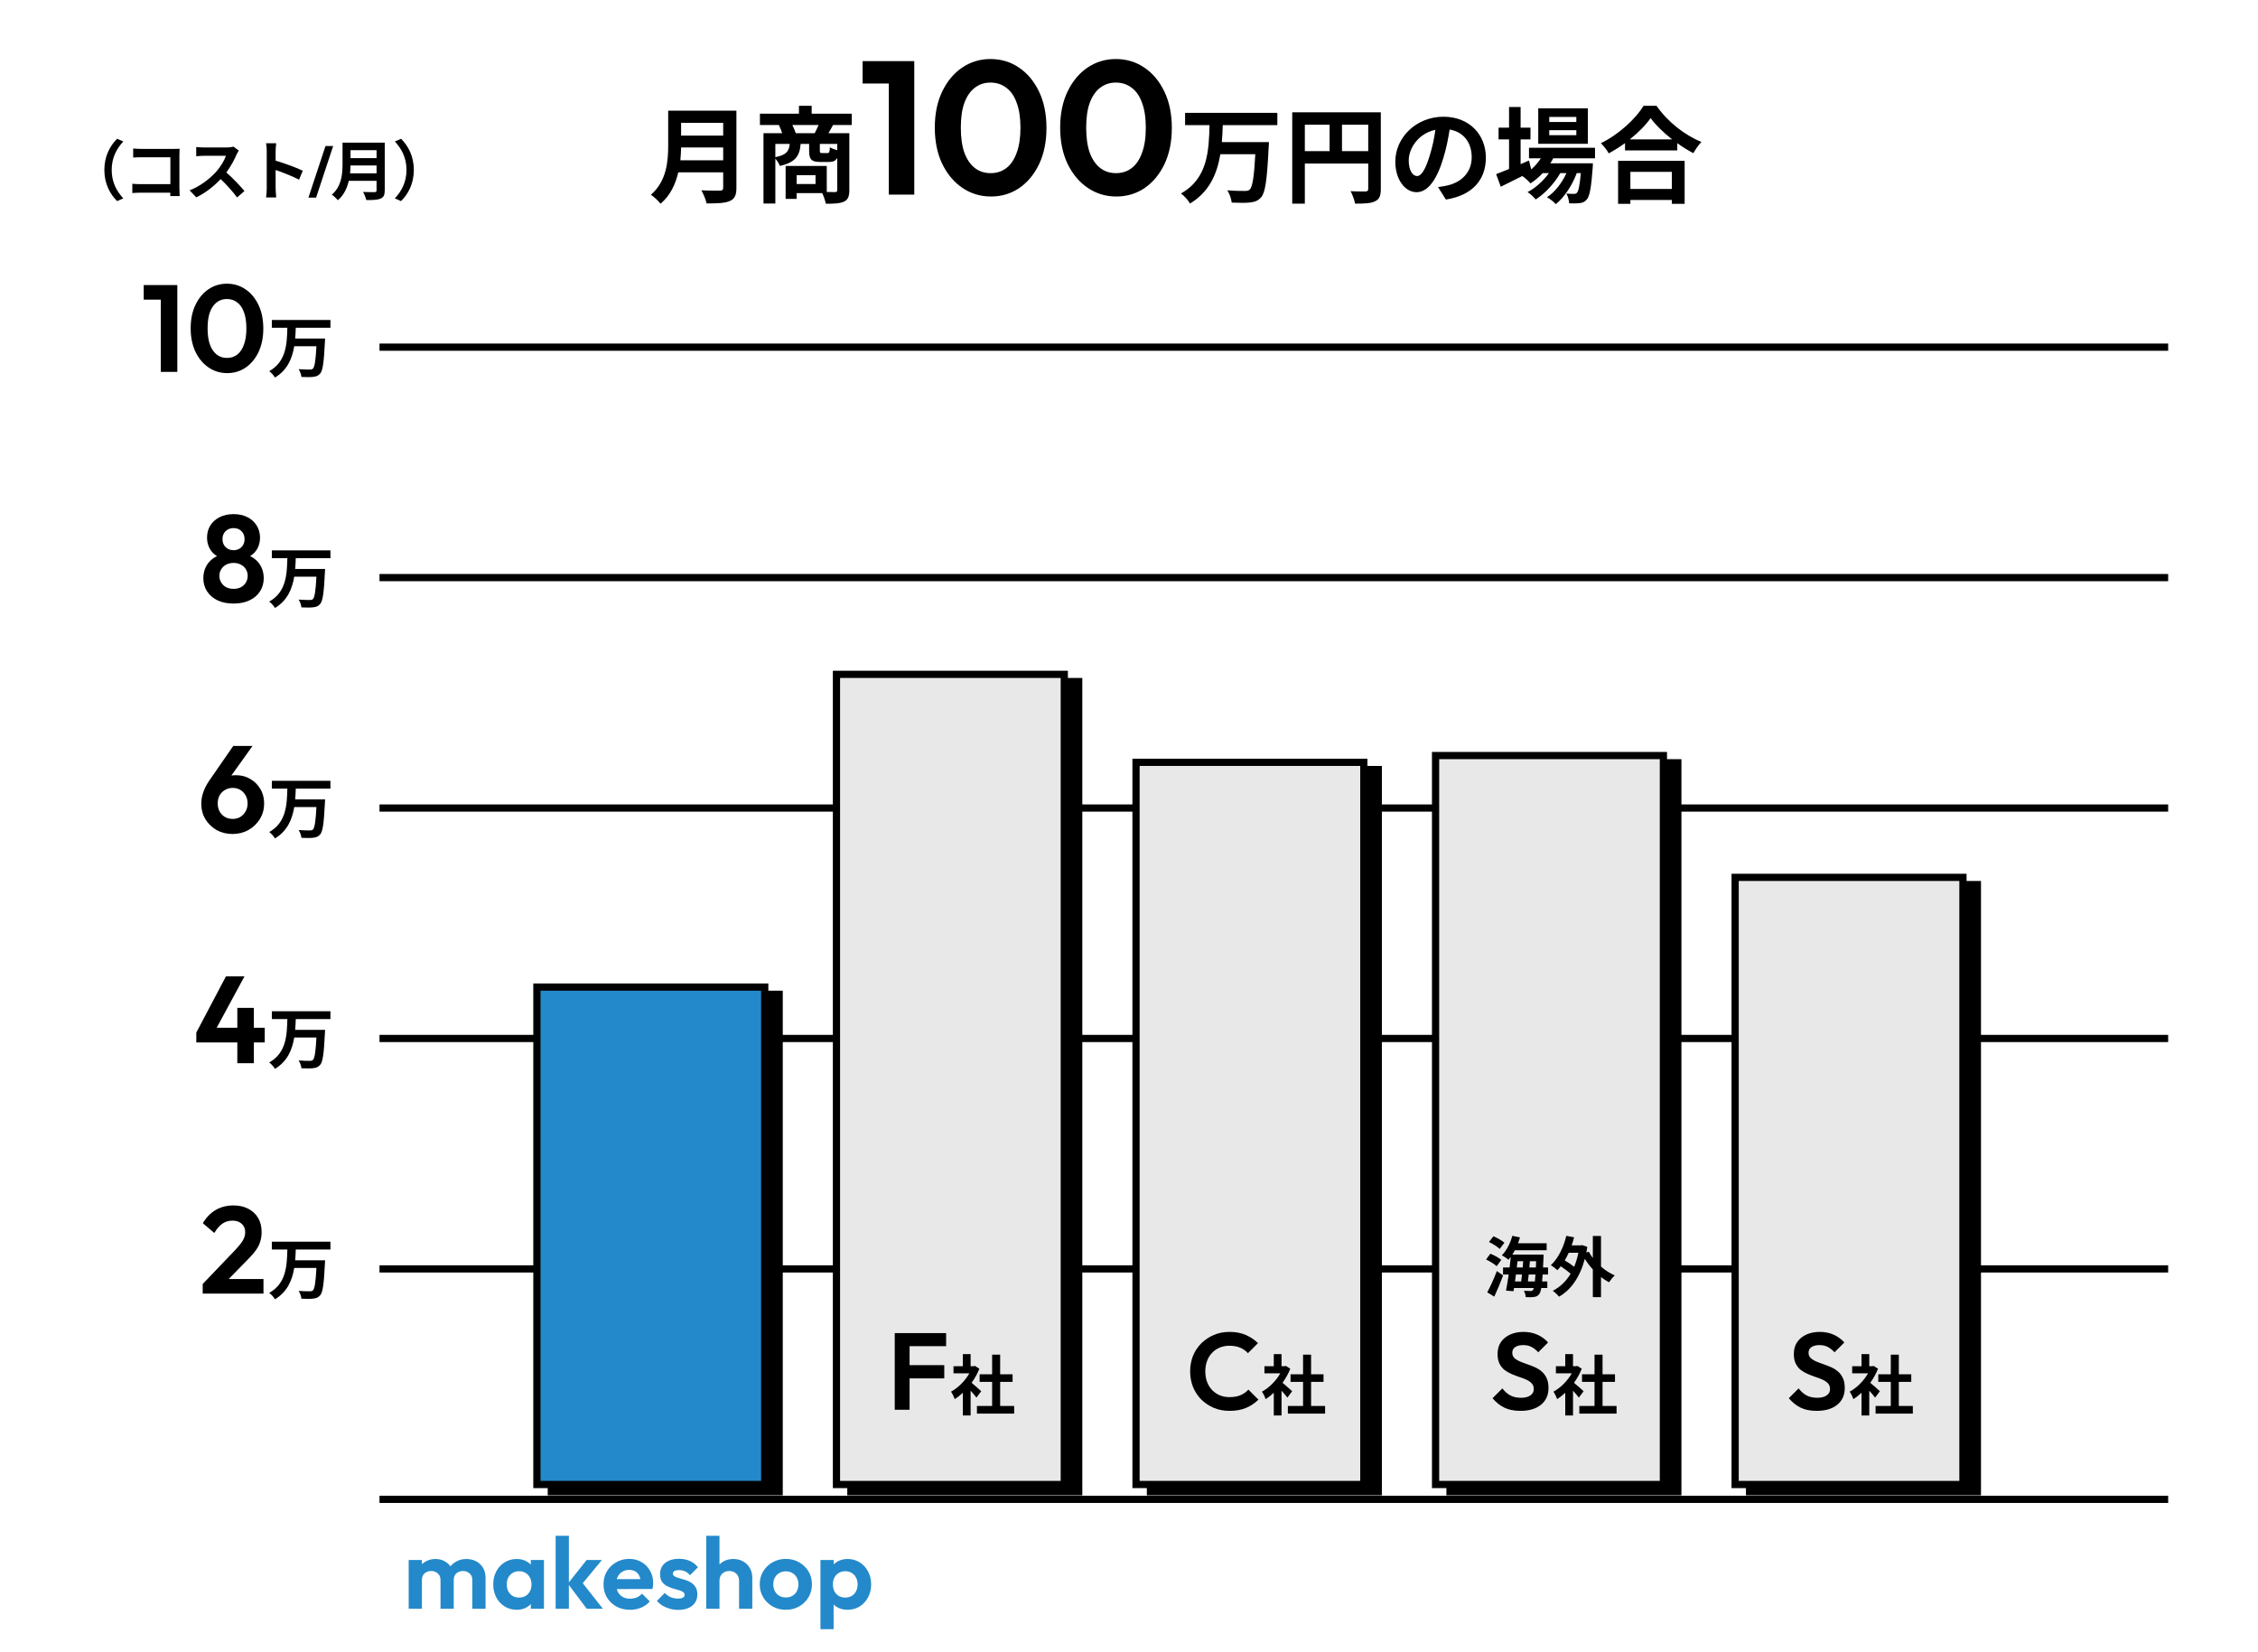
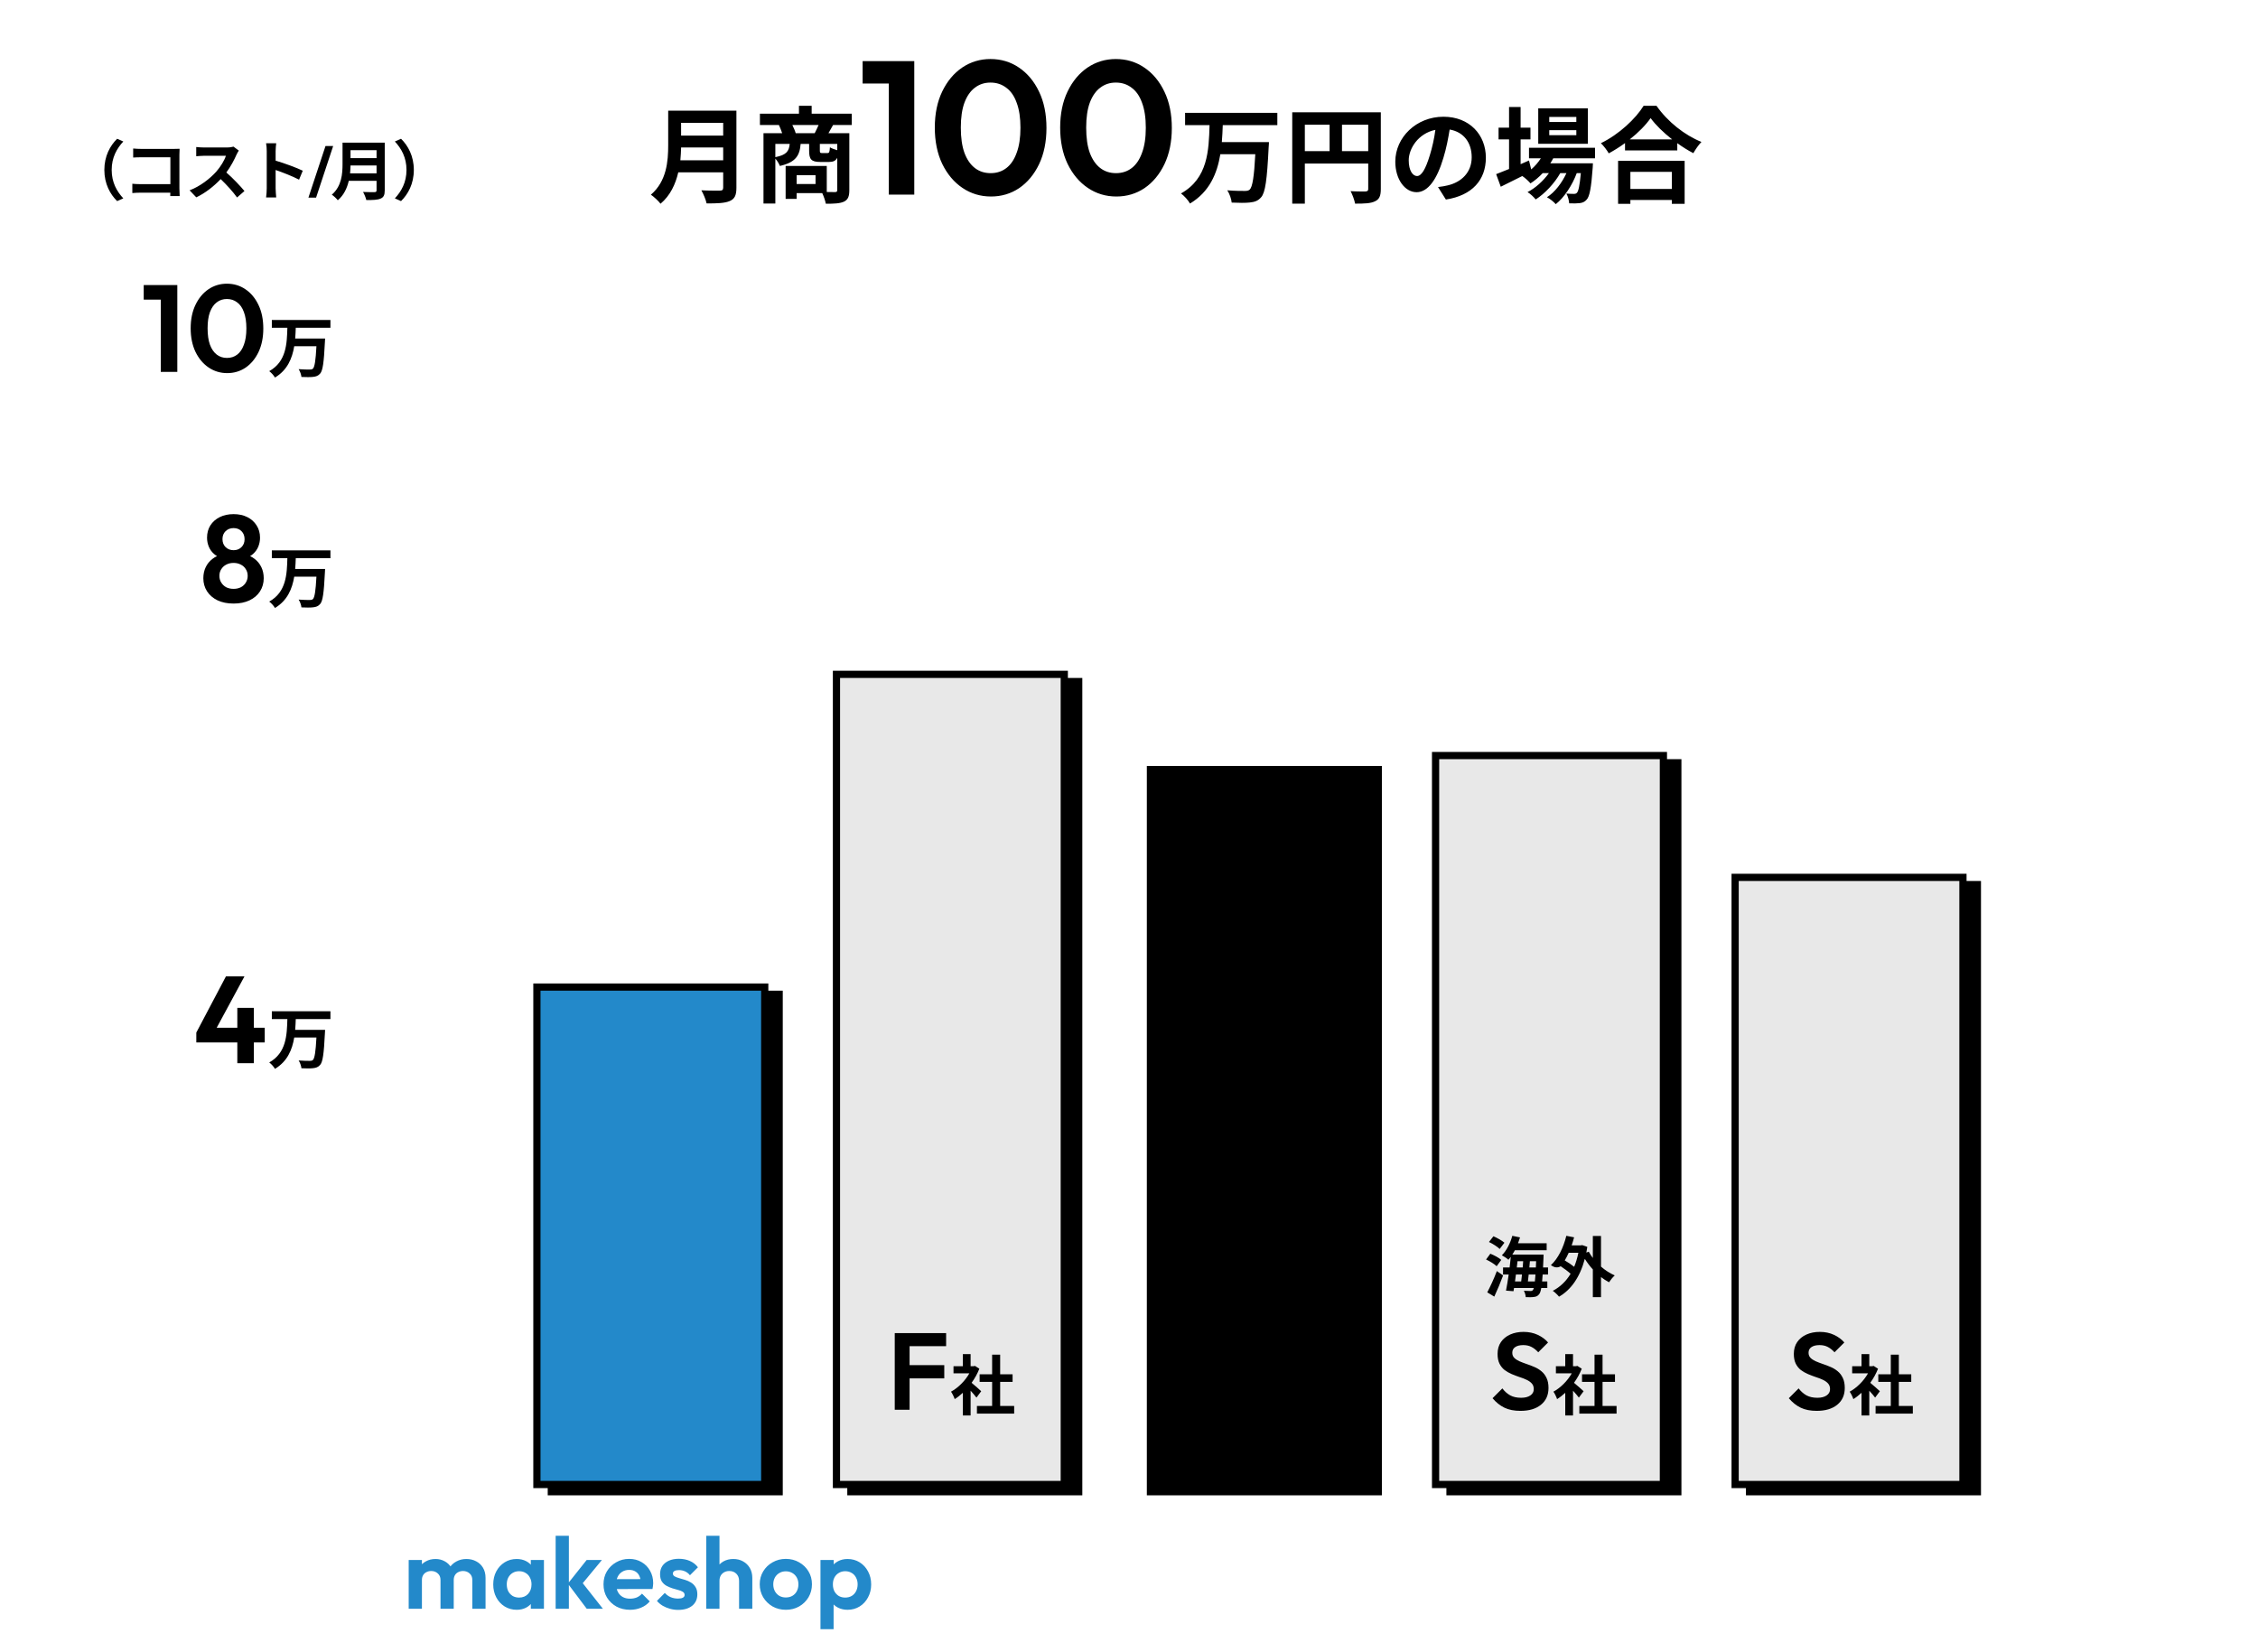
<svg xmlns="http://www.w3.org/2000/svg" width="313" height="229" viewBox="0 0 313 229" fill="none">
  <path d="M56.652 223V216.238H58.486V223H56.652ZM61.062 223V219.01C61.062 218.618 60.936 218.315 60.684 218.1C60.441 217.876 60.138 217.764 59.774 217.764C59.531 217.764 59.312 217.815 59.116 217.918C58.92 218.011 58.766 218.151 58.654 218.338C58.542 218.525 58.486 218.749 58.486 219.01L57.772 218.66C57.772 218.137 57.884 217.685 58.108 217.302C58.341 216.919 58.654 216.625 59.046 216.42C59.438 216.205 59.881 216.098 60.376 216.098C60.842 216.098 61.267 216.205 61.65 216.42C62.032 216.625 62.336 216.919 62.56 217.302C62.784 217.675 62.896 218.128 62.896 218.66V223H61.062ZM65.472 223V219.01C65.472 218.618 65.346 218.315 65.094 218.1C64.851 217.876 64.548 217.764 64.184 217.764C63.95 217.764 63.731 217.815 63.526 217.918C63.33 218.011 63.176 218.151 63.064 218.338C62.952 218.525 62.896 218.749 62.896 219.01L61.846 218.758C61.883 218.217 62.028 217.75 62.28 217.358C62.532 216.957 62.863 216.649 63.274 216.434C63.684 216.21 64.142 216.098 64.646 216.098C65.15 216.098 65.602 216.205 66.004 216.42C66.405 216.625 66.722 216.924 66.956 217.316C67.189 217.708 67.306 218.175 67.306 218.716V223H65.472ZM71.62 223.14C71.004 223.14 70.449 222.986 69.954 222.678C69.46 222.37 69.072 221.95 68.792 221.418C68.512 220.886 68.372 220.289 68.372 219.626C68.372 218.954 68.512 218.352 68.792 217.82C69.072 217.288 69.46 216.868 69.954 216.56C70.449 216.252 71.004 216.098 71.62 216.098C72.106 216.098 72.54 216.196 72.922 216.392C73.305 216.588 73.608 216.863 73.832 217.218C74.066 217.563 74.192 217.955 74.21 218.394V220.83C74.192 221.278 74.066 221.675 73.832 222.02C73.608 222.365 73.305 222.641 72.922 222.846C72.54 223.042 72.106 223.14 71.62 223.14ZM71.956 221.446C72.469 221.446 72.885 221.278 73.202 220.942C73.519 220.597 73.678 220.153 73.678 219.612C73.678 219.257 73.603 218.945 73.454 218.674C73.314 218.394 73.114 218.179 72.852 218.03C72.6 217.871 72.302 217.792 71.956 217.792C71.62 217.792 71.322 217.871 71.06 218.03C70.808 218.179 70.608 218.394 70.458 218.674C70.318 218.945 70.248 219.257 70.248 219.612C70.248 219.976 70.318 220.298 70.458 220.578C70.608 220.849 70.808 221.063 71.06 221.222C71.322 221.371 71.62 221.446 71.956 221.446ZM73.58 223V221.18L73.874 219.528L73.58 217.904V216.238H75.4V223H73.58ZM81.335 223L78.717 219.514L81.321 216.238H83.435L80.383 219.934L80.453 219.038L83.575 223H81.335ZM77.023 223V212.878H78.857V223H77.023ZM87.339 223.14C86.629 223.14 85.999 222.991 85.449 222.692C84.898 222.384 84.459 221.964 84.133 221.432C83.815 220.9 83.657 220.293 83.657 219.612C83.657 218.94 83.811 218.343 84.119 217.82C84.436 217.288 84.865 216.868 85.407 216.56C85.948 216.243 86.55 216.084 87.213 216.084C87.866 216.084 88.44 216.233 88.935 216.532C89.439 216.821 89.831 217.223 90.111 217.736C90.4 218.24 90.545 218.814 90.545 219.458C90.545 219.579 90.535 219.705 90.517 219.836C90.507 219.957 90.484 220.097 90.447 220.256L84.763 220.27V218.898L89.593 218.884L88.851 219.458C88.832 219.057 88.757 218.721 88.627 218.45C88.505 218.179 88.323 217.974 88.081 217.834C87.847 217.685 87.558 217.61 87.213 217.61C86.849 217.61 86.531 217.694 86.261 217.862C85.99 218.021 85.78 218.249 85.631 218.548C85.491 218.837 85.421 219.183 85.421 219.584C85.421 219.995 85.495 220.354 85.645 220.662C85.803 220.961 86.027 221.194 86.317 221.362C86.606 221.521 86.942 221.6 87.325 221.6C87.67 221.6 87.983 221.544 88.263 221.432C88.543 221.311 88.785 221.133 88.991 220.9L90.069 221.978C89.742 222.361 89.341 222.65 88.865 222.846C88.398 223.042 87.889 223.14 87.339 223.14ZM94.003 223.154C93.62 223.154 93.242 223.103 92.869 223C92.505 222.897 92.169 222.757 91.861 222.58C91.553 222.393 91.287 222.169 91.063 221.908L92.155 220.802C92.388 221.063 92.659 221.259 92.967 221.39C93.275 221.521 93.616 221.586 93.989 221.586C94.288 221.586 94.512 221.544 94.661 221.46C94.82 221.376 94.899 221.25 94.899 221.082C94.899 220.895 94.815 220.751 94.647 220.648C94.488 220.545 94.278 220.461 94.017 220.396C93.756 220.321 93.48 220.242 93.191 220.158C92.911 220.065 92.64 219.948 92.379 219.808C92.118 219.659 91.903 219.458 91.735 219.206C91.576 218.945 91.497 218.609 91.497 218.198C91.497 217.769 91.6 217.395 91.805 217.078C92.02 216.761 92.323 216.513 92.715 216.336C93.107 216.159 93.569 216.07 94.101 216.07C94.661 216.07 95.165 216.168 95.613 216.364C96.07 216.56 96.448 216.854 96.747 217.246L95.641 218.352C95.436 218.1 95.202 217.918 94.941 217.806C94.689 217.694 94.414 217.638 94.115 217.638C93.844 217.638 93.634 217.68 93.485 217.764C93.345 217.848 93.275 217.965 93.275 218.114C93.275 218.282 93.354 218.413 93.513 218.506C93.681 218.599 93.896 218.683 94.157 218.758C94.418 218.823 94.689 218.903 94.969 218.996C95.258 219.08 95.529 219.201 95.781 219.36C96.042 219.519 96.252 219.729 96.411 219.99C96.579 220.251 96.663 220.587 96.663 220.998C96.663 221.661 96.425 222.188 95.949 222.58C95.473 222.963 94.824 223.154 94.003 223.154ZM102.45 223V219.122C102.45 218.721 102.324 218.394 102.072 218.142C101.82 217.89 101.493 217.764 101.092 217.764C100.83 217.764 100.597 217.82 100.392 217.932C100.186 218.044 100.023 218.203 99.902 218.408C99.79 218.613 99.734 218.851 99.734 219.122L99.02 218.758C99.02 218.226 99.132 217.764 99.356 217.372C99.58 216.971 99.888 216.658 100.28 216.434C100.681 216.21 101.138 216.098 101.652 216.098C102.165 216.098 102.618 216.21 103.01 216.434C103.411 216.658 103.724 216.966 103.948 217.358C104.172 217.75 104.284 218.203 104.284 218.716V223H102.45ZM97.9 223V212.878H99.734V223H97.9ZM108.939 223.14C108.258 223.14 107.642 222.986 107.091 222.678C106.55 222.361 106.116 221.936 105.789 221.404C105.472 220.863 105.313 220.261 105.313 219.598C105.313 218.935 105.472 218.343 105.789 217.82C106.106 217.288 106.54 216.868 107.091 216.56C107.642 216.243 108.253 216.084 108.925 216.084C109.616 216.084 110.232 216.243 110.773 216.56C111.324 216.868 111.758 217.288 112.075 217.82C112.392 218.343 112.551 218.935 112.551 219.598C112.551 220.261 112.392 220.863 112.075 221.404C111.758 221.936 111.324 222.361 110.773 222.678C110.232 222.986 109.62 223.14 108.939 223.14ZM108.925 221.432C109.27 221.432 109.574 221.357 109.835 221.208C110.106 221.049 110.311 220.835 110.451 220.564C110.6 220.284 110.675 219.967 110.675 219.612C110.675 219.257 110.6 218.945 110.451 218.674C110.302 218.403 110.096 218.193 109.835 218.044C109.574 217.885 109.27 217.806 108.925 217.806C108.589 217.806 108.29 217.885 108.029 218.044C107.768 218.193 107.562 218.403 107.413 218.674C107.264 218.945 107.189 219.257 107.189 219.612C107.189 219.967 107.264 220.284 107.413 220.564C107.562 220.835 107.768 221.049 108.029 221.208C108.29 221.357 108.589 221.432 108.925 221.432ZM117.484 223.14C116.998 223.14 116.56 223.042 116.168 222.846C115.776 222.641 115.463 222.365 115.23 222.02C114.996 221.675 114.87 221.278 114.852 220.83V218.436C114.87 217.988 114.996 217.591 115.23 217.246C115.472 216.891 115.785 216.611 116.168 216.406C116.56 216.201 116.998 216.098 117.484 216.098C118.109 216.098 118.669 216.252 119.164 216.56C119.658 216.868 120.046 217.288 120.326 217.82C120.615 218.352 120.76 218.954 120.76 219.626C120.76 220.289 120.615 220.886 120.326 221.418C120.046 221.95 119.658 222.37 119.164 222.678C118.669 222.986 118.109 223.14 117.484 223.14ZM117.162 221.446C117.498 221.446 117.796 221.371 118.058 221.222C118.319 221.063 118.52 220.849 118.66 220.578C118.809 220.298 118.884 219.976 118.884 219.612C118.884 219.257 118.809 218.945 118.66 218.674C118.52 218.394 118.319 218.179 118.058 218.03C117.796 217.871 117.498 217.792 117.162 217.792C116.835 217.792 116.541 217.871 116.28 218.03C116.018 218.179 115.813 218.394 115.664 218.674C115.524 218.945 115.454 219.257 115.454 219.612C115.454 219.976 115.524 220.298 115.664 220.578C115.813 220.849 116.014 221.063 116.266 221.222C116.527 221.371 116.826 221.446 117.162 221.446ZM113.732 225.828V216.238H115.566V218.016L115.258 219.654L115.552 221.292V225.828H113.732Z" fill="#2389CA" />
-   <path d="M52.606 48.122H300.547M52.606 80.064H300.547M52.606 112.005H300.547M52.606 143.947H300.547M52.606 175.888H300.547M52.606 207.83H300.547" stroke="black" />
  <rect x="75.925" y="137.322" width="32.58" height="69.951" fill="black" />
  <rect x="117.449" y="93.975" width="32.58" height="113.298" fill="black" />
  <rect x="158.973" y="106.169" width="32.58" height="101.104" fill="black" />
  <rect x="200.497" y="105.231" width="32.58" height="102.042" fill="black" />
  <rect x="242.021" y="122.116" width="32.58" height="85.158" fill="black" />
  <rect x="74.425" y="136.822" width="31.58" height="68.951" fill="#2389CA" stroke="black" />
  <rect x="115.949" y="93.475" width="31.58" height="112.298" fill="#E8E8E8" stroke="black" />
-   <rect x="157.473" y="105.669" width="31.58" height="100.104" fill="#E8E8E8" stroke="black" />
  <rect x="198.997" y="104.731" width="31.58" height="101.042" fill="#E8E8E8" stroke="black" />
  <rect x="240.521" y="121.616" width="31.58" height="84.158" fill="#E8E8E8" stroke="black" />
  <path d="M22.285 51.548V39.512H24.579V51.548H22.285ZM19.922 41.532V39.512H24.408V41.532H19.922ZM31.499 51.72C30.552 51.72 29.696 51.463 28.931 50.949C28.166 50.436 27.556 49.711 27.099 48.775C26.654 47.839 26.431 46.749 26.431 45.505C26.431 44.26 26.654 43.176 27.099 42.252C27.544 41.327 28.143 40.608 28.897 40.094C29.662 39.581 30.512 39.324 31.448 39.324C32.407 39.324 33.263 39.581 34.016 40.094C34.781 40.608 35.386 41.333 35.831 42.269C36.276 43.193 36.499 44.283 36.499 45.539C36.499 46.783 36.276 47.873 35.831 48.809C35.386 49.734 34.787 50.453 34.033 50.966C33.28 51.469 32.435 51.72 31.499 51.72ZM31.465 49.614C32.013 49.614 32.487 49.46 32.886 49.151C33.286 48.843 33.594 48.387 33.811 47.782C34.039 47.177 34.153 46.423 34.153 45.522C34.153 44.62 34.039 43.867 33.811 43.262C33.594 42.657 33.28 42.206 32.869 41.909C32.47 41.601 31.996 41.447 31.448 41.447C30.912 41.447 30.444 41.601 30.044 41.909C29.645 42.206 29.331 42.657 29.102 43.262C28.886 43.855 28.777 44.603 28.777 45.505C28.777 46.418 28.886 47.177 29.102 47.782C29.331 48.387 29.645 48.843 30.044 49.151C30.444 49.46 30.917 49.614 31.465 49.614ZM45.803 45.432H40.999C40.98 45.921 40.962 46.43 40.916 46.928H45.064C45.064 46.928 45.055 47.28 45.037 47.418C44.898 50.255 44.741 51.373 44.381 51.779C44.103 52.103 43.808 52.195 43.392 52.242C43.032 52.288 42.394 52.279 41.784 52.251C41.756 51.937 41.599 51.475 41.396 51.17C42.034 51.225 42.662 51.225 42.939 51.225C43.133 51.225 43.253 51.207 43.373 51.105C43.614 50.874 43.761 49.968 43.863 47.991H40.786C40.5 49.7 39.834 51.299 38.116 52.334C37.95 52.038 37.608 51.659 37.321 51.447C39.696 50.116 39.77 47.658 39.834 45.432H37.682V44.351H45.803V45.432Z" fill="black" />
  <path d="M14.465 23.555C14.465 21.63 15.266 20.189 16.238 19.235L17.093 19.613C16.193 20.585 15.482 21.828 15.482 23.555C15.482 25.284 16.193 26.526 17.093 27.497L16.238 27.875C15.266 26.922 14.465 25.482 14.465 23.555ZM18.461 20.585C18.794 20.622 19.262 20.64 19.568 20.64H24.104C24.365 20.64 24.743 20.631 24.896 20.622C24.887 20.828 24.869 21.189 24.869 21.45V26.111C24.869 26.427 24.887 26.904 24.905 27.174H23.6C23.609 27.029 23.609 26.877 23.609 26.706H19.505C19.154 26.706 18.641 26.733 18.344 26.759V25.473C18.659 25.5 19.064 25.526 19.469 25.526H23.618V21.8H19.577C19.199 21.8 18.713 21.819 18.461 21.837V20.585ZM33.104 20.873C33.032 20.973 32.87 21.252 32.789 21.431C32.483 22.134 31.979 23.096 31.376 23.907C32.267 24.68 33.356 25.832 33.887 26.48L32.861 27.372C32.276 26.561 31.439 25.643 30.593 24.825C29.639 25.832 28.442 26.768 27.209 27.354L26.282 26.381C27.731 25.841 29.126 24.744 29.972 23.799C30.566 23.123 31.115 22.233 31.313 21.593H28.262C27.884 21.593 27.389 21.648 27.2 21.657V20.378C27.443 20.415 27.992 20.442 28.262 20.442H31.439C31.826 20.442 32.186 20.387 32.366 20.325L33.104 20.873ZM36.974 26.111V20.936C36.974 20.622 36.947 20.172 36.884 19.857H38.288C38.252 20.172 38.207 20.567 38.207 20.936V22.268C39.413 22.619 41.141 23.259 41.969 23.663L41.456 24.905C40.529 24.419 39.179 23.898 38.207 23.564V26.111C38.207 26.372 38.252 27.003 38.288 27.372H36.884C36.938 27.012 36.974 26.471 36.974 26.111ZM42.752 27.398L45.119 20.244H46.181L43.814 27.398H42.752ZM48.526 24.032H52.198V22.934H48.589C48.58 23.276 48.562 23.654 48.526 24.032ZM52.198 20.82H48.589V21.918H52.198V20.82ZM53.332 19.776V26.39C53.332 27.038 53.179 27.345 52.765 27.524C52.333 27.713 51.703 27.732 50.776 27.732C50.713 27.416 50.497 26.904 50.326 26.607C50.956 26.642 51.712 26.634 51.91 26.634C52.126 26.634 52.198 26.561 52.198 26.372V25.067H48.346C48.112 26.076 47.662 27.056 46.825 27.759C46.663 27.534 46.231 27.137 45.997 26.985C47.356 25.823 47.482 24.105 47.482 22.736V19.776H53.332ZM57.364 23.555C57.364 25.482 56.563 26.922 55.591 27.875L54.736 27.497C55.636 26.526 56.347 25.284 56.347 23.555C56.347 21.828 55.636 20.585 54.736 19.613L55.591 19.235C56.563 20.189 57.364 21.63 57.364 23.555Z" fill="black" />
  <path d="M94.311 22.218H100.247V20.444H94.413C94.399 20.996 94.37 21.607 94.311 22.218ZM100.247 17.025H94.413V18.8H100.247V17.025ZM102.08 15.337V26.03C102.08 27.077 101.833 27.572 101.163 27.863C100.465 28.168 99.447 28.198 97.948 28.198C97.847 27.688 97.497 26.859 97.221 26.379C98.239 26.437 99.461 26.423 99.781 26.423C100.131 26.423 100.247 26.306 100.247 26.001V23.891H94.02C93.642 25.521 92.915 27.106 91.562 28.241C91.3 27.878 90.602 27.237 90.224 26.99C92.42 25.113 92.624 22.335 92.624 20.124V15.337H102.08ZM110.299 18.465H112.932C113.107 18.116 113.311 17.709 113.471 17.33H109.834C110.023 17.709 110.212 18.145 110.299 18.465ZM116.06 20.822V19.949H113.645V20.866C113.645 21.171 113.689 21.215 113.936 21.215H114.693C114.94 21.215 114.998 21.113 115.042 20.415C115.26 20.56 115.696 20.72 116.06 20.822ZM107.477 19.949V21.782C109.034 21.477 109.368 20.953 109.47 19.949H107.477ZM113.049 25.506V24.284H110.43V25.506H113.049ZM118.068 17.33H115.478C115.245 17.752 115.027 18.145 114.838 18.465H117.733V26.35C117.733 27.208 117.559 27.674 116.991 27.95C116.424 28.212 115.609 28.241 114.474 28.241C114.402 27.834 114.184 27.208 113.98 26.772H110.43V27.572H108.903V23.004H114.605V26.612C115.115 26.626 115.566 26.626 115.74 26.626C115.987 26.626 116.06 26.554 116.06 26.335V21.869C115.842 22.306 115.478 22.451 114.896 22.451H113.718C112.423 22.451 112.161 22.058 112.161 20.88V19.949H110.983C110.852 21.564 110.314 22.495 108.103 23.004C108.001 22.713 107.739 22.277 107.477 21.986V28.212H105.833V18.465H108.423C108.306 18.102 108.132 17.665 107.972 17.33H105.339V15.759H110.75V14.668H112.511V15.759H118.068V17.33ZM123.207 26.976V8.471H126.735V26.976H123.207ZM119.575 11.577V8.471H126.471V11.577H119.575ZM137.373 27.239C135.917 27.239 134.601 26.844 133.425 26.054C132.25 25.265 131.311 24.15 130.609 22.711C129.924 21.273 129.582 19.597 129.582 17.684C129.582 15.771 129.924 14.104 130.609 12.683C131.293 11.261 132.214 10.156 133.373 9.366C134.548 8.577 135.856 8.182 137.295 8.182C138.769 8.182 140.085 8.577 141.243 9.366C142.418 10.156 143.349 11.27 144.033 12.709C144.717 14.13 145.059 15.806 145.059 17.737C145.059 19.649 144.717 21.325 144.033 22.764C143.349 24.185 142.427 25.291 141.269 26.081C140.111 26.853 138.812 27.239 137.373 27.239ZM137.321 24.001C138.163 24.001 138.891 23.764 139.506 23.291C140.12 22.817 140.594 22.115 140.927 21.185C141.278 20.255 141.453 19.096 141.453 17.71C141.453 16.324 141.278 15.166 140.927 14.236C140.594 13.306 140.111 12.613 139.479 12.156C138.865 11.683 138.137 11.446 137.295 11.446C136.47 11.446 135.75 11.683 135.136 12.156C134.522 12.613 134.039 13.306 133.688 14.236C133.355 15.148 133.188 16.298 133.188 17.684C133.188 19.088 133.355 20.255 133.688 21.185C134.039 22.115 134.522 22.817 135.136 23.291C135.75 23.764 136.479 24.001 137.321 24.001ZM154.75 27.239C153.293 27.239 151.977 26.844 150.802 26.054C149.626 25.265 148.687 24.15 147.985 22.711C147.301 21.273 146.959 19.597 146.959 17.684C146.959 15.771 147.301 14.104 147.985 12.683C148.67 11.261 149.591 10.156 150.749 9.366C151.925 8.577 153.232 8.182 154.671 8.182C156.145 8.182 157.461 8.577 158.619 9.366C159.795 10.156 160.725 11.27 161.409 12.709C162.094 14.13 162.436 15.806 162.436 17.737C162.436 19.649 162.094 21.325 161.409 22.764C160.725 24.185 159.804 25.291 158.646 26.081C157.487 26.853 156.189 27.239 154.75 27.239ZM154.697 24.001C155.54 24.001 156.268 23.764 156.882 23.291C157.496 22.817 157.97 22.115 158.303 21.185C158.654 20.255 158.83 19.096 158.83 17.71C158.83 16.324 158.654 15.166 158.303 14.236C157.97 13.306 157.487 12.613 156.856 12.156C156.242 11.683 155.513 11.446 154.671 11.446C153.846 11.446 153.127 11.683 152.513 12.156C151.898 12.613 151.416 13.306 151.065 14.236C150.731 15.148 150.565 16.298 150.565 17.684C150.565 19.088 150.731 20.255 151.065 21.185C151.416 22.115 151.898 22.817 152.513 23.291C153.127 23.764 153.855 24.001 154.697 24.001ZM177.062 17.345H169.498C169.468 18.116 169.439 18.916 169.367 19.702H175.899C175.899 19.702 175.884 20.255 175.855 20.473C175.637 24.939 175.389 26.699 174.822 27.339C174.386 27.848 173.92 27.994 173.265 28.067C172.698 28.139 171.694 28.125 170.734 28.081C170.69 27.587 170.443 26.859 170.123 26.379C171.127 26.466 172.116 26.466 172.553 26.466C172.858 26.466 173.047 26.437 173.236 26.277C173.615 25.913 173.847 24.488 174.007 21.375H169.163C168.712 24.066 167.665 26.583 164.959 28.212C164.697 27.747 164.159 27.15 163.708 26.816C167.446 24.721 167.563 20.851 167.665 17.345H164.275V15.643H177.062V17.345ZM186.024 20.953H189.661V17.287H186.024V20.953ZM180.874 17.287V20.953H184.307V17.287H180.874ZM191.406 15.57V26.204C191.406 27.15 191.203 27.63 190.592 27.907C190.01 28.198 189.137 28.227 187.842 28.227C187.755 27.747 187.464 26.946 187.217 26.495C188.046 26.554 188.991 26.539 189.282 26.539C189.559 26.524 189.661 26.437 189.661 26.19V22.669H180.874V28.227H179.128V15.57H191.406ZM205.968 21.855C205.968 24.924 204.092 27.092 200.426 27.659L199.335 25.928C199.887 25.87 200.295 25.783 200.688 25.695C202.55 25.259 204.004 23.921 204.004 21.797C204.004 19.789 202.913 18.291 200.949 17.956C200.746 19.192 200.498 20.531 200.077 21.898C199.204 24.837 197.953 26.641 196.367 26.641C194.752 26.641 193.414 24.866 193.414 22.408C193.414 19.047 196.323 16.181 200.091 16.181C203.699 16.181 205.968 18.683 205.968 21.855ZM195.276 22.218C195.276 23.688 195.858 24.401 196.425 24.401C197.036 24.401 197.604 23.484 198.2 21.52C198.535 20.444 198.811 19.207 198.971 18C196.571 18.494 195.276 20.618 195.276 22.218ZM218.508 16.909V16.21H214.755V16.909H218.508ZM218.508 18.742V18.043H214.755V18.742H218.508ZM220.109 15.017V19.934H213.228V15.017H220.109ZM221.098 21.942H215.308C215.192 22.175 215.046 22.408 214.901 22.64H220.807C220.807 22.64 220.792 23.033 220.778 23.237C220.574 26.074 220.341 27.237 219.949 27.659C219.672 27.994 219.352 28.11 218.988 28.154C218.654 28.198 218.101 28.212 217.519 28.183C217.49 27.776 217.345 27.194 217.126 26.83C217.592 26.874 217.97 26.874 218.159 26.874C218.363 26.874 218.479 26.845 218.596 26.714C218.799 26.495 218.974 25.753 219.134 23.993H218.567C217.97 25.623 216.835 27.383 215.657 28.299C215.366 27.965 214.872 27.572 214.435 27.339C215.541 26.641 216.515 25.346 217.141 23.993H216.283C215.497 25.39 214.144 26.845 212.878 27.645C212.602 27.31 212.151 26.874 211.744 26.626C212.82 26.088 213.94 25.07 214.711 23.993H213.853C213.315 24.561 212.748 25.041 212.151 25.419C211.933 25.142 211.38 24.633 211.016 24.401C209.969 24.924 208.922 25.448 208.034 25.884L207.394 24.139C207.889 23.95 208.5 23.702 209.183 23.426V19.323H207.729V17.694H209.183V14.828H210.784V17.694H212.151V19.323H210.784V22.757L211.947 22.247L212.253 23.484C212.777 23.033 213.228 22.509 213.591 21.942H211.947V20.487H221.098V21.942ZM231.747 23.819H226V26.19H231.747V23.819ZM224.298 28.256V22.291H233.522V28.256H231.747V27.717H226V28.256H224.298ZM225.913 19.323H231.79C230.583 18.378 229.506 17.33 228.808 16.37C228.124 17.345 227.106 18.378 225.913 19.323ZM227.833 14.668H229.623C231.179 16.894 233.536 18.742 235.849 19.673C235.427 20.124 235.034 20.691 234.729 21.229C233.987 20.851 233.231 20.371 232.503 19.847V20.851H225.258V19.833C224.546 20.356 223.775 20.836 223.004 21.258C222.771 20.836 222.291 20.211 221.913 19.847C224.415 18.64 226.742 16.443 227.833 14.668Z" fill="black" />
  <path d="M124.028 195.415V184.785H126.085V195.415H124.028ZM125.54 191.06V189.231H130.893V191.06H125.54ZM125.54 186.6V184.785H131.15V186.6H125.54ZM136.013 192.843L135.356 193.728C135.165 193.472 134.855 193.107 134.545 192.77V196.208H133.469V193.062C133.104 193.399 132.721 193.7 132.338 193.937C132.246 193.645 131.991 193.116 131.827 192.907C132.821 192.369 133.779 191.411 134.371 190.362H132.173V189.377H133.469V187.699H134.545V189.377H134.955L135.147 189.332L135.758 189.724C135.484 190.417 135.119 191.074 134.681 191.676C135.119 192.031 135.821 192.66 136.013 192.843ZM138.64 194.886H140.582V195.944H135.42V194.886H137.527V191.548H135.794V190.499H137.527V187.772H138.64V190.499H140.363V191.548H138.64V194.886Z" fill="black" />
-   <path d="M170.434 195.566C169.658 195.566 168.937 195.43 168.272 195.158C167.606 194.875 167.022 194.487 166.518 193.993C166.024 193.489 165.641 192.905 165.369 192.24C165.107 191.574 164.976 190.859 164.976 190.092C164.976 189.326 165.107 188.611 165.369 187.945C165.641 187.28 166.024 186.701 166.518 186.207C167.022 185.713 167.601 185.325 168.257 185.042C168.922 184.76 169.648 184.619 170.434 184.619C171.281 184.619 172.027 184.76 172.672 185.042C173.317 185.315 173.886 185.693 174.38 186.176L172.989 187.567C172.697 187.245 172.339 186.993 171.916 186.811C171.492 186.63 170.998 186.539 170.434 186.539C169.94 186.539 169.486 186.625 169.073 186.796C168.67 186.958 168.317 187.2 168.015 187.522C167.712 187.835 167.48 188.213 167.319 188.656C167.158 189.09 167.077 189.568 167.077 190.092C167.077 190.627 167.158 191.111 167.319 191.544C167.48 191.977 167.712 192.355 168.015 192.678C168.317 192.99 168.67 193.232 169.073 193.404C169.486 193.575 169.94 193.661 170.434 193.661C171.029 193.661 171.538 193.57 171.961 193.389C172.394 193.207 172.757 192.95 173.05 192.618L174.441 194.009C173.947 194.502 173.372 194.886 172.717 195.158C172.062 195.43 171.301 195.566 170.434 195.566ZM179.114 192.843L178.457 193.728C178.265 193.472 177.955 193.107 177.645 192.77V196.208H176.569V193.062C176.204 193.399 175.821 193.7 175.438 193.937C175.347 193.645 175.092 193.116 174.927 192.907C175.922 192.369 176.879 191.411 177.472 190.362H175.274V189.377H176.569V187.699H177.645V189.377H178.056L178.247 189.332L178.858 189.724C178.585 190.417 178.22 191.074 177.782 191.676C178.22 192.031 178.922 192.66 179.114 192.843ZM181.74 194.886H183.683V195.944H178.521V194.886H180.627V191.548H178.895V190.499H180.627V187.772H181.74V190.499H183.464V191.548H181.74V194.886Z" fill="black" />
  <path d="M210.75 195.566C209.893 195.566 209.157 195.42 208.542 195.127C207.937 194.835 207.388 194.397 206.894 193.812L208.255 192.451C208.567 192.864 208.93 193.187 209.343 193.419C209.757 193.641 210.261 193.752 210.855 193.752C211.39 193.752 211.813 193.646 212.126 193.434C212.448 193.222 212.609 192.93 212.609 192.557C212.609 192.234 212.519 191.972 212.337 191.771C212.156 191.569 211.914 191.398 211.611 191.257C211.319 191.116 210.992 190.99 210.629 190.879C210.276 190.758 209.918 190.622 209.555 190.47C209.202 190.319 208.875 190.133 208.572 189.911C208.28 189.679 208.043 189.387 207.862 189.034C207.68 188.671 207.59 188.218 207.59 187.673C207.59 187.028 207.746 186.479 208.058 186.025C208.371 185.572 208.799 185.224 209.343 184.982C209.888 184.74 210.503 184.619 211.188 184.619C211.914 184.619 212.569 184.755 213.154 185.027C213.738 185.299 214.217 185.652 214.59 186.086L213.229 187.446C212.917 187.104 212.594 186.852 212.262 186.69C211.939 186.529 211.571 186.449 211.158 186.449C210.684 186.449 210.311 186.539 210.039 186.721C209.767 186.902 209.631 187.164 209.631 187.507C209.631 187.799 209.721 188.036 209.903 188.218C210.084 188.399 210.321 188.555 210.614 188.686C210.916 188.817 211.244 188.943 211.596 189.064C211.959 189.185 212.317 189.321 212.67 189.473C213.033 189.624 213.36 189.82 213.653 190.062C213.955 190.304 214.197 190.617 214.378 191C214.56 191.373 214.651 191.836 214.651 192.391C214.651 193.379 214.303 194.155 213.607 194.719C212.912 195.284 211.959 195.566 210.75 195.566ZM219.517 192.843L218.86 193.728C218.669 193.472 218.359 193.107 218.049 192.77V196.208H216.972V193.062C216.608 193.399 216.225 193.7 215.841 193.937C215.75 193.645 215.495 193.116 215.331 192.907C216.325 192.369 217.282 191.411 217.875 190.362H215.677V189.377H216.972V187.699H218.049V189.377H218.459L218.65 189.332L219.261 189.724C218.988 190.417 218.623 191.074 218.185 191.676C218.623 192.031 219.325 192.66 219.517 192.843ZM222.143 194.886H224.086V195.944H218.924V194.886H221.031V191.548H219.298V190.499H221.031V187.772H222.143V190.499H223.867V191.548H222.143V194.886Z" fill="black" />
-   <path d="M208.54 172.259L207.883 173.126C207.583 172.825 206.935 172.405 206.397 172.159L207.017 171.366C207.528 171.585 208.203 171.958 208.54 172.259ZM208.102 174.64L207.464 175.515C207.163 175.214 206.506 174.822 205.996 174.585L206.588 173.782C207.108 173.992 207.774 174.339 208.102 174.64ZM207.136 179.729L206.16 179.136C206.543 178.425 207.09 177.257 207.491 176.19L208.358 176.792C208.002 177.768 207.555 178.835 207.136 179.729ZM211.796 177.622H212.763C212.79 177.357 212.817 177.038 212.845 176.664H211.905C211.869 177.002 211.832 177.33 211.796 177.622ZM210.975 176.664H210.136C210.091 176.993 210.045 177.312 210.008 177.622H210.866C210.902 177.33 210.939 177.002 210.975 176.664ZM210.355 174.822L210.255 175.689H211.075C211.094 175.397 211.121 175.105 211.139 174.822H210.355ZM211.997 175.689H212.899C212.909 175.424 212.927 175.132 212.936 174.822H212.07C212.051 175.105 212.024 175.397 211.997 175.689ZM214.587 176.664H213.839C213.821 177.029 213.793 177.339 213.766 177.622H214.486V178.534H213.647C213.574 178.963 213.483 179.218 213.374 179.364C213.173 179.647 212.954 179.738 212.644 179.774C212.38 179.82 211.942 179.82 211.495 179.802C211.486 179.537 211.376 179.154 211.231 178.917C211.623 178.944 211.978 178.953 212.161 178.953C212.316 178.953 212.407 178.926 212.498 178.808C212.535 178.753 212.58 178.662 212.617 178.534H209.872L209.799 178.981L208.759 178.899C208.878 178.288 209.014 177.503 209.133 176.664H208.349V175.689H209.261C209.324 175.187 209.379 174.685 209.425 174.22C209.315 174.366 209.206 174.494 209.096 174.621C208.905 174.439 208.44 174.129 208.184 174.001C208.832 173.363 209.352 172.332 209.635 171.302L210.702 171.521C210.619 171.794 210.528 172.068 210.428 172.332H214.395V173.299H209.99C209.881 173.509 209.762 173.709 209.635 173.901H213.967C213.967 173.901 213.967 174.211 213.957 174.339C213.939 174.831 213.921 175.278 213.894 175.689H214.587V176.664ZM218.791 173.655H217.45C217.286 174.029 217.104 174.375 216.903 174.713C217.359 174.977 217.843 175.305 218.207 175.597C218.454 175.014 218.645 174.366 218.791 173.655ZM221.928 171.32V175.57C222.512 176.081 223.169 176.5 223.834 176.792C223.57 177.02 223.223 177.458 223.041 177.741C222.658 177.54 222.284 177.294 221.928 177.02V179.802H220.797V175.962C220.387 175.515 220.013 175.014 219.685 174.494C219.001 177.075 217.733 178.817 216.11 179.738C215.927 179.501 215.508 179.099 215.243 178.926C216.247 178.406 217.076 177.622 217.715 176.564C217.359 176.236 216.83 175.844 216.347 175.524C216.201 175.725 216.046 175.898 215.882 176.062C215.69 175.88 215.243 175.524 214.979 175.369C215.982 174.457 216.721 172.934 217.122 171.302L218.198 171.512C218.098 171.895 217.988 172.259 217.861 172.624H219.128L219.32 172.588L220.031 172.834C219.986 173.108 219.94 173.372 219.895 173.627L220.232 173.5C220.387 173.792 220.579 174.093 220.797 174.375V171.32H221.928Z" fill="black" />
+   <path d="M208.54 172.259L207.883 173.126C207.583 172.825 206.935 172.405 206.397 172.159L207.017 171.366C207.528 171.585 208.203 171.958 208.54 172.259ZM208.102 174.64L207.464 175.515C207.163 175.214 206.506 174.822 205.996 174.585L206.588 173.782C207.108 173.992 207.774 174.339 208.102 174.64ZM207.136 179.729L206.16 179.136C206.543 178.425 207.09 177.257 207.491 176.19L208.358 176.792C208.002 177.768 207.555 178.835 207.136 179.729ZM211.796 177.622H212.763C212.79 177.357 212.817 177.038 212.845 176.664H211.905C211.869 177.002 211.832 177.33 211.796 177.622ZM210.975 176.664H210.136C210.091 176.993 210.045 177.312 210.008 177.622H210.866C210.902 177.33 210.939 177.002 210.975 176.664ZM210.355 174.822L210.255 175.689H211.075C211.094 175.397 211.121 175.105 211.139 174.822H210.355ZM211.997 175.689H212.899C212.909 175.424 212.927 175.132 212.936 174.822H212.07C212.051 175.105 212.024 175.397 211.997 175.689ZM214.587 176.664H213.839C213.821 177.029 213.793 177.339 213.766 177.622H214.486V178.534H213.647C213.574 178.963 213.483 179.218 213.374 179.364C213.173 179.647 212.954 179.738 212.644 179.774C212.38 179.82 211.942 179.82 211.495 179.802C211.486 179.537 211.376 179.154 211.231 178.917C211.623 178.944 211.978 178.953 212.161 178.953C212.316 178.953 212.407 178.926 212.498 178.808C212.535 178.753 212.58 178.662 212.617 178.534H209.872L209.799 178.981L208.759 178.899C208.878 178.288 209.014 177.503 209.133 176.664H208.349V175.689H209.261C209.324 175.187 209.379 174.685 209.425 174.22C209.315 174.366 209.206 174.494 209.096 174.621C208.905 174.439 208.44 174.129 208.184 174.001C208.832 173.363 209.352 172.332 209.635 171.302L210.702 171.521C210.619 171.794 210.528 172.068 210.428 172.332H214.395V173.299H209.99C209.881 173.509 209.762 173.709 209.635 173.901H213.967C213.967 173.901 213.967 174.211 213.957 174.339C213.939 174.831 213.921 175.278 213.894 175.689H214.587V176.664ZM218.791 173.655H217.45C217.286 174.029 217.104 174.375 216.903 174.713C217.359 174.977 217.843 175.305 218.207 175.597C218.454 175.014 218.645 174.366 218.791 173.655ZM221.928 171.32V175.57C222.512 176.081 223.169 176.5 223.834 176.792C223.57 177.02 223.223 177.458 223.041 177.741C222.658 177.54 222.284 177.294 221.928 177.02V179.802H220.797V175.962C220.387 175.515 220.013 175.014 219.685 174.494C219.001 177.075 217.733 178.817 216.11 179.738C215.927 179.501 215.508 179.099 215.243 178.926C216.247 178.406 217.076 177.622 217.715 176.564C217.359 176.236 216.83 175.844 216.347 175.524C215.69 175.88 215.243 175.524 214.979 175.369C215.982 174.457 216.721 172.934 217.122 171.302L218.198 171.512C218.098 171.895 217.988 172.259 217.861 172.624H219.128L219.32 172.588L220.031 172.834C219.986 173.108 219.94 173.372 219.895 173.627L220.232 173.5C220.387 173.792 220.579 174.093 220.797 174.375V171.32H221.928Z" fill="black" />
  <path d="M251.818 195.566C250.961 195.566 250.225 195.42 249.61 195.127C249.005 194.835 248.456 194.397 247.962 193.812L249.323 192.451C249.635 192.864 249.998 193.187 250.411 193.419C250.825 193.641 251.329 193.752 251.923 193.752C252.458 193.752 252.881 193.646 253.193 193.434C253.516 193.222 253.677 192.93 253.677 192.557C253.677 192.234 253.587 191.972 253.405 191.771C253.224 191.569 252.982 191.398 252.679 191.257C252.387 191.116 252.059 190.99 251.697 190.879C251.344 190.758 250.986 190.622 250.623 190.47C250.27 190.319 249.943 190.133 249.64 189.911C249.348 189.679 249.111 189.387 248.93 189.034C248.748 188.671 248.657 188.218 248.657 187.673C248.657 187.028 248.814 186.479 249.126 186.025C249.439 185.572 249.867 185.224 250.411 184.982C250.956 184.74 251.571 184.619 252.256 184.619C252.982 184.619 253.637 184.755 254.222 185.027C254.806 185.299 255.285 185.652 255.658 186.086L254.297 187.446C253.985 187.104 253.662 186.852 253.33 186.69C253.007 186.529 252.639 186.449 252.226 186.449C251.752 186.449 251.379 186.539 251.107 186.721C250.835 186.902 250.699 187.164 250.699 187.507C250.699 187.799 250.789 188.036 250.971 188.218C251.152 188.399 251.389 188.555 251.681 188.686C251.984 188.817 252.311 188.943 252.664 189.064C253.027 189.185 253.385 189.321 253.738 189.473C254.101 189.624 254.428 189.82 254.721 190.062C255.023 190.304 255.265 190.617 255.446 191C255.628 191.373 255.719 191.836 255.719 192.391C255.719 193.379 255.371 194.155 254.675 194.719C253.98 195.284 253.027 195.566 251.818 195.566ZM260.585 192.843L259.928 193.728C259.737 193.472 259.427 193.107 259.116 192.77V196.208H258.04V193.062C257.676 193.399 257.292 193.7 256.909 193.937C256.818 193.645 256.563 193.116 256.399 192.907C257.393 192.369 258.35 191.411 258.943 190.362H256.745V189.377H258.04V187.699H259.116V189.377H259.527L259.718 189.332L260.329 189.724C260.056 190.417 259.691 191.074 259.253 191.676C259.691 192.031 260.393 192.66 260.585 192.843ZM263.211 194.886H265.154V195.944H259.992V194.886H262.099V191.548H260.366V190.499H262.099V187.772H263.211V190.499H264.935V191.548H263.211V194.886Z" fill="black" />
  <path d="M32.381 83.661C31.525 83.661 30.783 83.513 30.155 83.216C29.538 82.919 29.053 82.503 28.7 81.966C28.357 81.43 28.186 80.825 28.186 80.151C28.186 79.592 28.294 79.084 28.511 78.627C28.728 78.171 29.036 77.788 29.436 77.48C29.847 77.161 30.326 76.938 30.874 76.813L30.823 77.378C30.366 77.263 29.978 77.064 29.658 76.778C29.339 76.493 29.099 76.156 28.939 75.768C28.779 75.369 28.7 74.958 28.7 74.535C28.7 73.885 28.854 73.314 29.162 72.823C29.481 72.332 29.915 71.95 30.463 71.676C31.022 71.402 31.662 71.265 32.381 71.265C33.1 71.265 33.733 71.402 34.281 71.676C34.829 71.95 35.257 72.332 35.565 72.823C35.885 73.314 36.045 73.885 36.045 74.535C36.045 74.958 35.965 75.369 35.805 75.768C35.645 76.156 35.406 76.493 35.086 76.778C34.778 77.064 34.39 77.263 33.922 77.378L33.87 76.813C34.429 76.938 34.909 77.161 35.308 77.48C35.708 77.788 36.016 78.171 36.233 78.627C36.45 79.084 36.558 79.592 36.558 80.151C36.558 80.825 36.387 81.43 36.045 81.966C35.702 82.503 35.217 82.919 34.589 83.216C33.962 83.513 33.225 83.661 32.381 83.661ZM32.381 81.624C32.757 81.624 33.094 81.55 33.391 81.401C33.688 81.241 33.916 81.025 34.076 80.751C34.247 80.477 34.333 80.168 34.333 79.826C34.333 79.472 34.247 79.164 34.076 78.901C33.916 78.627 33.688 78.416 33.391 78.268C33.094 78.108 32.757 78.028 32.381 78.028C31.992 78.028 31.65 78.108 31.353 78.268C31.068 78.416 30.84 78.627 30.669 78.901C30.497 79.164 30.412 79.472 30.412 79.826C30.412 80.168 30.497 80.477 30.669 80.751C30.84 81.025 31.068 81.241 31.353 81.401C31.65 81.55 31.992 81.624 32.381 81.624ZM32.381 76.265C32.826 76.265 33.191 76.122 33.476 75.837C33.762 75.551 33.904 75.186 33.904 74.741C33.904 74.284 33.762 73.913 33.476 73.628C33.191 73.343 32.826 73.2 32.381 73.2C31.936 73.2 31.564 73.343 31.268 73.628C30.982 73.913 30.84 74.279 30.84 74.724C30.84 75.18 30.982 75.551 31.268 75.837C31.564 76.122 31.936 76.265 32.381 76.265ZM45.804 77.373H40.999C40.98 77.863 40.962 78.371 40.916 78.87H45.064C45.064 78.87 45.055 79.221 45.037 79.36C44.898 82.196 44.741 83.314 44.381 83.721C44.103 84.044 43.808 84.137 43.392 84.183C43.032 84.229 42.394 84.22 41.784 84.192C41.757 83.878 41.599 83.416 41.396 83.111C42.034 83.167 42.662 83.167 42.939 83.167C43.133 83.167 43.253 83.148 43.373 83.046C43.614 82.816 43.761 81.91 43.863 79.933H40.786C40.5 81.642 39.834 83.24 38.116 84.275C37.95 83.98 37.608 83.601 37.321 83.388C39.696 82.058 39.77 79.6 39.834 77.373H37.682V76.292H45.804V77.373Z" fill="black" />
-   <path d="M32.249 115.603C31.427 115.603 30.686 115.42 30.023 115.055C29.373 114.678 28.854 114.176 28.465 113.548C28.089 112.909 27.9 112.201 27.9 111.425C27.9 110.364 28.266 109.296 28.996 108.223L32.335 103.395H35.006L31.359 108.497L30.503 108.737C30.628 108.474 30.777 108.246 30.948 108.052C31.131 107.858 31.365 107.71 31.65 107.607C31.935 107.504 32.295 107.453 32.729 107.453C33.448 107.453 34.098 107.624 34.681 107.967C35.263 108.298 35.731 108.76 36.084 109.353C36.438 109.935 36.615 110.609 36.615 111.374C36.615 112.161 36.421 112.875 36.033 113.514C35.645 114.153 35.12 114.661 34.458 115.038C33.796 115.414 33.06 115.603 32.249 115.603ZM32.249 113.514C32.649 113.514 33.003 113.423 33.311 113.24C33.619 113.046 33.864 112.789 34.047 112.469C34.23 112.138 34.321 111.768 34.321 111.357C34.321 110.946 34.23 110.58 34.047 110.261C33.864 109.93 33.619 109.673 33.311 109.49C33.003 109.308 32.649 109.216 32.249 109.216C31.85 109.216 31.49 109.313 31.171 109.507C30.862 109.69 30.617 109.941 30.434 110.261C30.263 110.58 30.178 110.946 30.178 111.357C30.178 111.768 30.263 112.138 30.434 112.469C30.617 112.789 30.862 113.046 31.171 113.24C31.49 113.423 31.85 113.514 32.249 113.514ZM45.804 109.315H40.999C40.98 109.804 40.962 110.313 40.916 110.812H45.064C45.064 110.812 45.055 111.163 45.037 111.301C44.898 114.138 44.741 115.256 44.381 115.663C44.103 115.986 43.808 116.078 43.392 116.125C43.032 116.171 42.394 116.161 41.784 116.134C41.757 115.82 41.599 115.358 41.396 115.053C42.034 115.108 42.662 115.108 42.939 115.108C43.133 115.108 43.253 115.09 43.373 114.988C43.614 114.757 43.761 113.851 43.863 111.874H40.786C40.5 113.584 39.834 115.182 38.116 116.217C37.95 115.921 37.608 115.542 37.321 115.33C39.696 113.999 39.77 111.541 39.834 109.315H37.682V108.234H45.804V109.315Z" fill="black" />
  <path d="M27.213 143.127L31.322 135.337H33.89L29.678 143.127H27.213ZM27.213 144.497V143.127L28.069 142.459H36.698V144.497H27.213ZM32.897 147.373V139.703H35.191V147.373H32.897ZM45.804 141.256H40.999C40.98 141.746 40.962 142.254 40.916 142.753H45.064C45.064 142.753 45.055 143.104 45.037 143.243C44.898 146.079 44.741 147.197 44.381 147.604C44.103 147.927 43.808 148.02 43.392 148.066C43.032 148.112 42.394 148.103 41.784 148.075C41.756 147.761 41.599 147.299 41.396 146.994C42.034 147.05 42.662 147.05 42.939 147.05C43.133 147.05 43.253 147.031 43.373 146.93C43.614 146.699 43.761 145.793 43.863 143.816H40.786C40.5 145.525 39.834 147.124 38.116 148.158C37.95 147.863 37.608 147.484 37.321 147.271C39.696 145.941 39.77 143.483 39.834 141.256H37.682V140.175H45.804V141.256Z" fill="black" />
-   <path d="M28.099 177.979L32.637 173.236C32.956 172.894 33.213 172.591 33.407 172.329C33.613 172.055 33.761 171.798 33.852 171.558C33.944 171.307 33.989 171.056 33.989 170.805C33.989 170.303 33.824 169.909 33.493 169.624C33.173 169.338 32.757 169.196 32.243 169.196C31.718 169.196 31.25 169.333 30.839 169.607C30.439 169.881 30.063 170.314 29.709 170.908L28.117 169.555C28.596 168.745 29.189 168.134 29.897 167.723C30.616 167.301 31.438 167.09 32.363 167.09C33.15 167.09 33.835 167.244 34.417 167.552C35.011 167.86 35.467 168.288 35.787 168.836C36.107 169.384 36.266 170.023 36.266 170.754C36.266 171.245 36.204 171.69 36.078 172.089C35.964 172.489 35.764 172.888 35.479 173.288C35.205 173.676 34.822 174.115 34.332 174.606L31.027 177.979H28.099ZM28.099 179.315V177.979L30.085 177.294H36.523V179.315H28.099ZM45.804 173.198H40.999C40.98 173.687 40.962 174.196 40.916 174.695H45.064C45.064 174.695 45.055 175.046 45.037 175.184C44.898 178.021 44.741 179.139 44.381 179.546C44.103 179.869 43.808 179.961 43.392 180.008C43.032 180.054 42.394 180.044 41.784 180.017C41.757 179.703 41.599 179.241 41.396 178.936C42.034 178.991 42.662 178.991 42.939 178.991C43.133 178.991 43.253 178.973 43.373 178.871C43.614 178.64 43.761 177.734 43.863 175.757H40.786C40.5 177.467 39.834 179.065 38.116 180.1C37.95 179.804 37.608 179.425 37.321 179.213C39.696 177.882 39.77 175.424 39.834 173.198H37.682V172.117H45.804V173.198Z" fill="black" />
</svg>